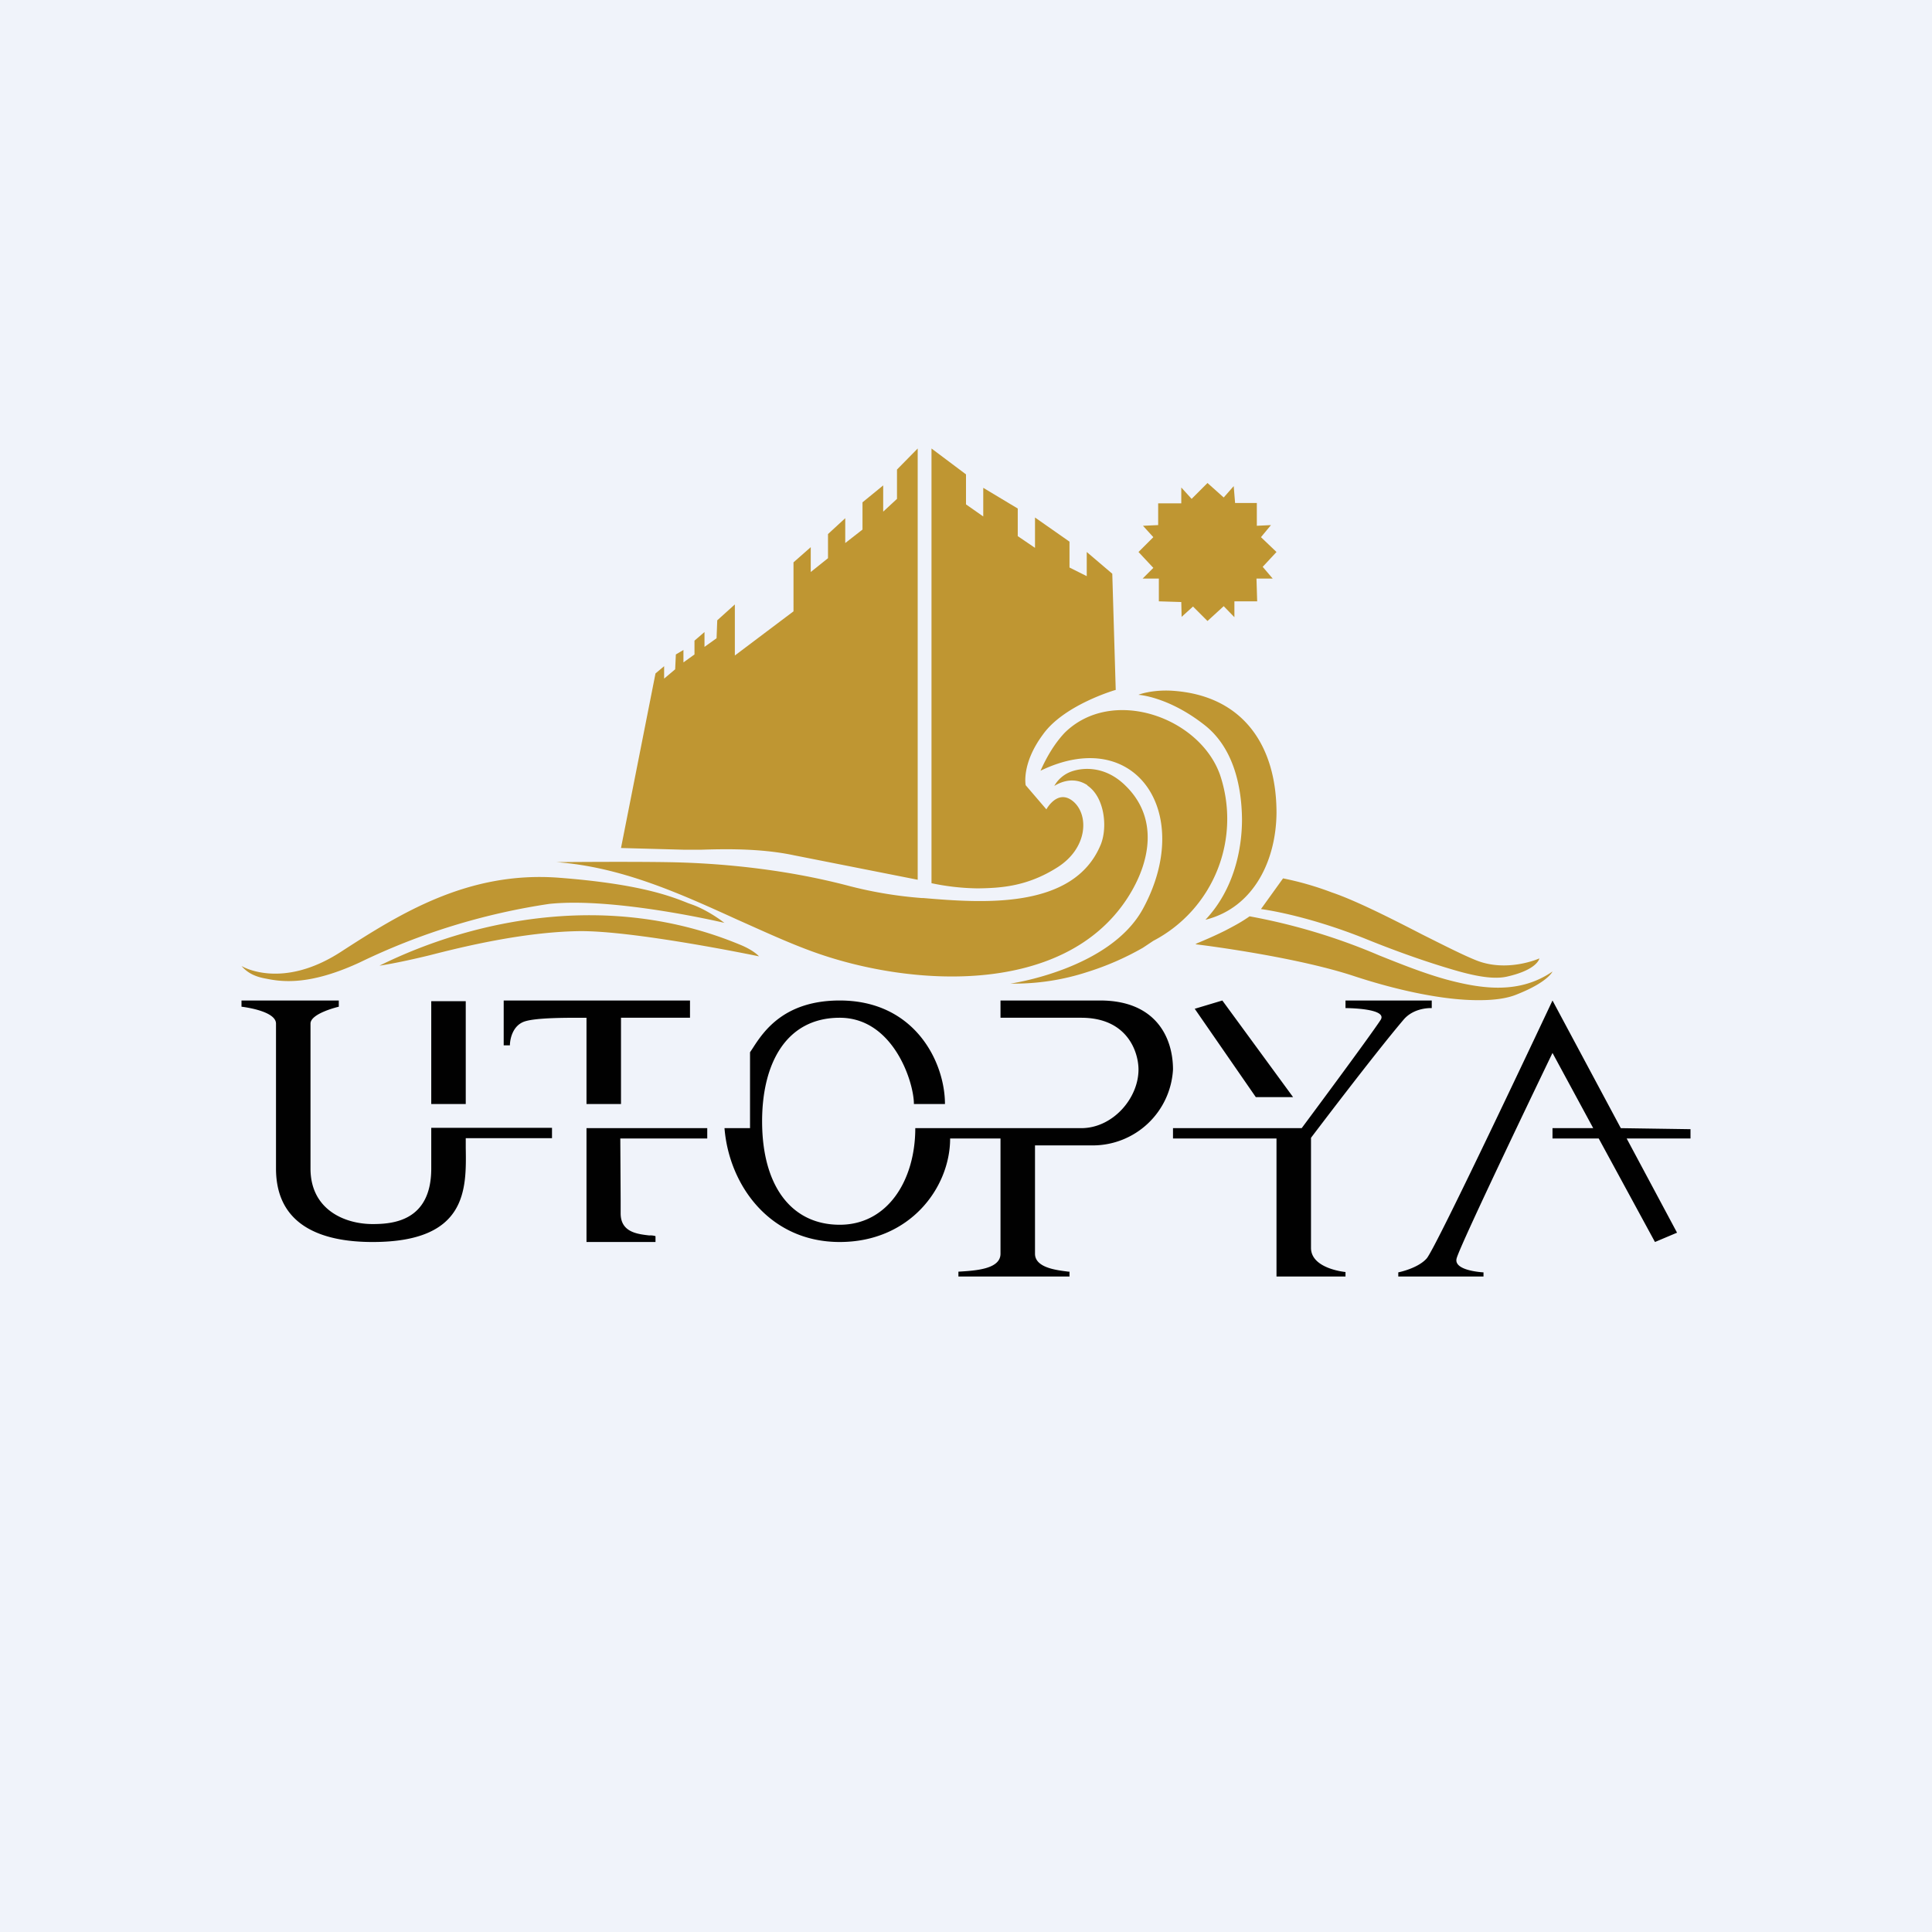
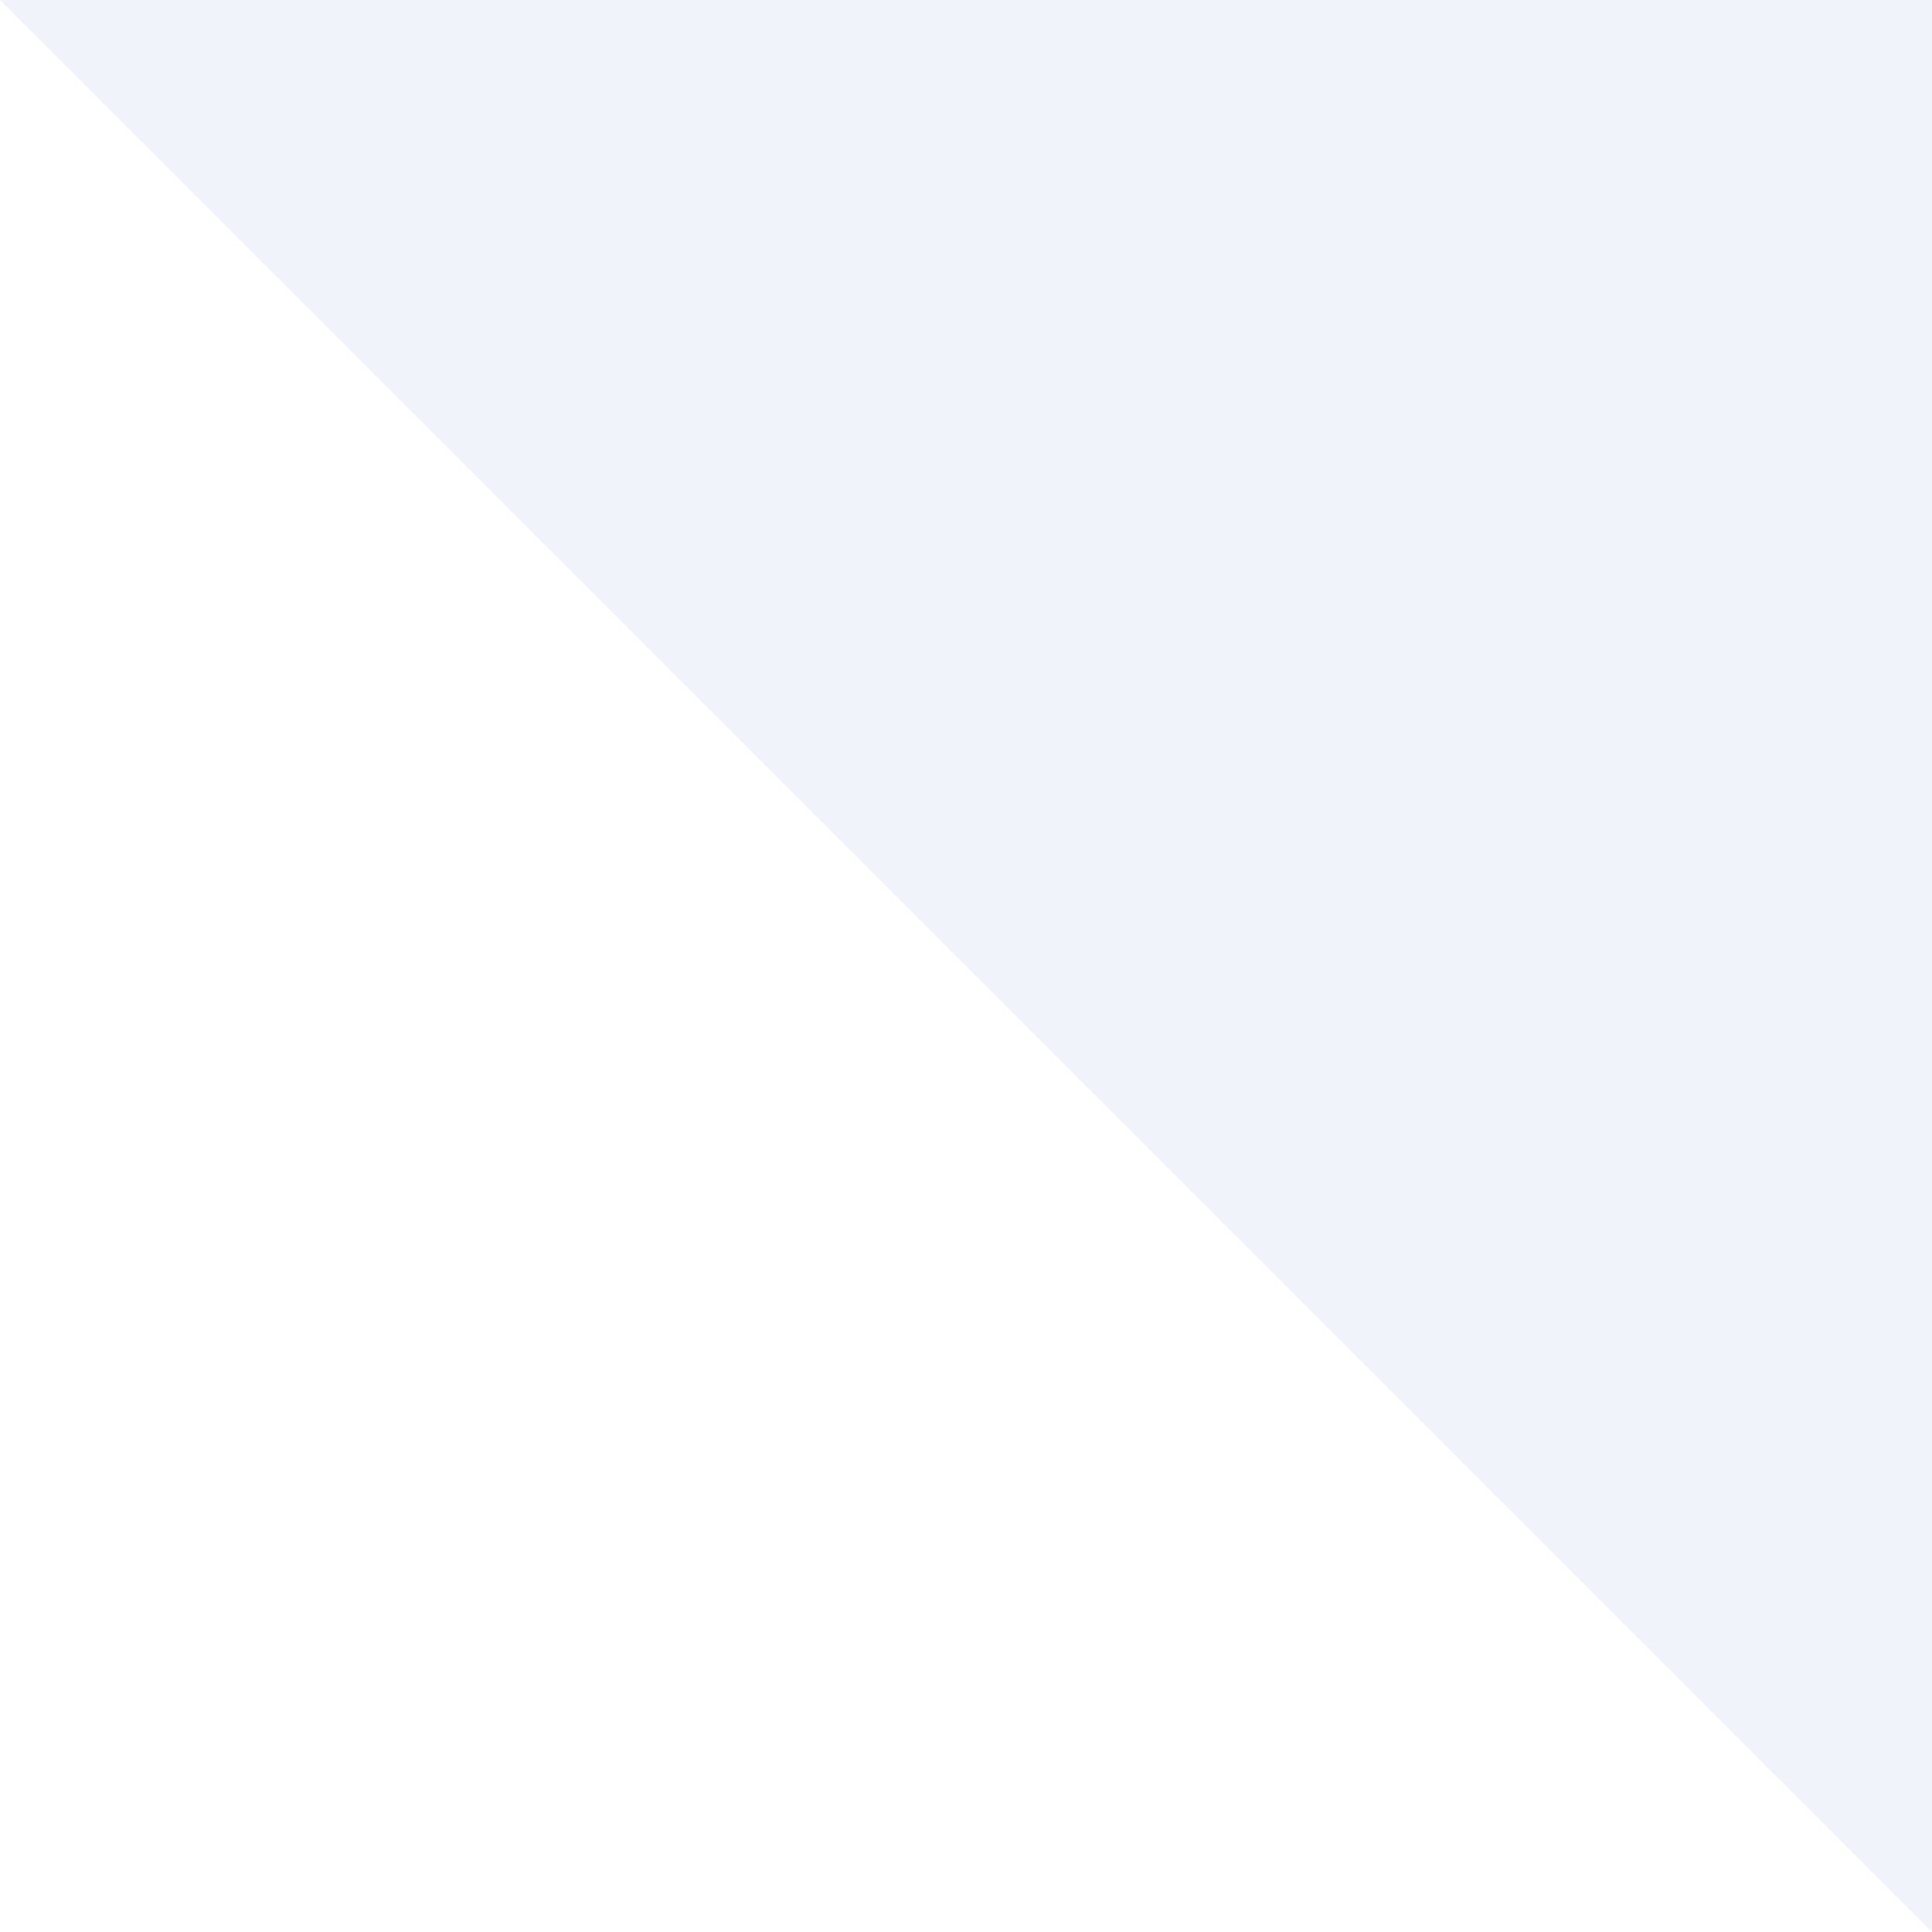
<svg xmlns="http://www.w3.org/2000/svg" viewBox="0 0 56 56">
-   <path fill="#F0F3FA" d="M0 0h56v56H0z" />
-   <path d="M18 24.58l1-5.06.25-.21v.36l.32-.27.02-.43.22-.13v.36l.32-.23v-.4l.29-.25v.43l.35-.25.02-.52.51-.46V19l1.7-1.28V16.3l.5-.44v.72l.5-.4v-.7l.5-.46v.72l.5-.39v-.79l.6-.49v.76l.4-.37v-.85l.6-.61v12.5l-3.59-.71c-.99-.21-2.07-.18-2.71-.16h-.45L18 24.58zm15.57-10v.64l-.44.02.3.33L33 16l.43.46-.31.31h.47v.66l.65.02.01.43.33-.3.42.42.47-.43.31.32v-.46h.66l-.02-.66h.47l-.29-.34.4-.43-.45-.43.29-.35-.41.02v-.66h-.63l-.04-.49-.29.33L35 14l-.46.46-.3-.33v.46h-.67zM32.33 20s-1.49.43-2.1 1.29c-.63.85-.5 1.47-.5 1.47l.6.7s.33-.62.79-.22c.45.4.4 1.35-.47 1.9-.88.56-1.65.6-2.3.61A6.83 6.83 0 0127 25.6V13l1 .75v.87l.5.35v-.83l1 .6v.8l.5.34V15l1 .7v.75l.5.25V16l.74.63.1 3.37zm-16.41 6.2c1.91-.2 5.08.55 5.08.55l-.03-.02c-.1-.08-.48-.35-.88-.5l-.14-.05c-.5-.2-1.4-.56-3.77-.74-2.61-.19-4.57 1.03-6.3 2.15C8.15 28.71 7 28 7 28c.2.23.44.32.73.37.49.1 1.28.18 2.69-.47a19 19 0 015.5-1.7zM22 27.72s-3.65-.76-5.25-.73c-1.6.03-3.33.45-4.3.7-.99.24-1.45.3-1.45.3 2.73-1.35 6.66-2.17 10.42-.62.43.17.58.35.58.35zm15.19-2.26zm0 0l-.64.89s1.24.15 3 .85c1.03.42 2 .75 2.75.96.51.14 1 .23 1.37.15.9-.2.95-.53.95-.53s-.95.43-1.87.04c-.37-.15-.92-.43-1.52-.73-.91-.47-1.94-.99-2.62-1.22a8.9 8.9 0 00-1.42-.41zm-1.5 1.42l-.17.09c-.26.13-.53.25-.82.37l-.05.03c.43.05 3 .39 4.62.93 1.25.41 2.6.7 3.62.69.42 0 .79-.05 1.06-.16.92-.36 1.05-.67 1.05-.67-.96.66-2.04.51-3.08.23-.65-.18-1.3-.44-1.95-.7a17.6 17.6 0 00-3.75-1.13c-.17.12-.34.22-.53.32zm-5.13-4.1zm.96-.02c-.47-.31-.92 0-.96.02.1-.18.26-.32.45-.4.29-.12.98-.23 1.61.39.96.93.74 2.21.06 3.26-1.87 2.88-6.36 2.57-9.16 1.54-.71-.26-1.42-.59-2.14-.91-1.65-.75-3.35-1.53-5.25-1.67 0 0 1.9-.02 3.21 0s3.28.16 5.31.7a12 12 0 002.07.34h.04c1.67.14 4.37.36 5.15-1.56.2-.51.1-1.37-.39-1.7zm-2.23 5.75s2.88-.41 3.84-2.17c1.5-2.76-.2-5.34-2.97-4 .18-.4.4-.78.7-1.1 1.37-1.35 3.9-.46 4.5 1.21a3.99 3.99 0 01-1.93 4.82l-.3.2a8.1 8.1 0 01-1.6.7 6.83 6.83 0 01-2.24.34zM36 23.75c0 .84-.22 2.02-1.06 2.91 1.4-.35 2.05-1.72 2.06-3.1 0-1.97-.99-3.42-3.05-3.54-.58-.03-.97.12-.95.12.02 0 .88.06 1.92.88.8.63 1.07 1.7 1.08 2.73z" fill="#BF9632" />
-   <path d="M7 29h2.82v.18s-.82.19-.82.49v4.2c0 1.2 1 1.61 1.8 1.61.58 0 1.7-.08 1.7-1.61v-1.18H16v.3h-2.5v.28c.02 1.21.04 2.73-2.7 2.73-1.5 0-2.8-.49-2.8-2.13v-4.2c0-.38-1-.49-1-.49V29zm11 3h-1v-2.5h-.17c-.45 0-1.26 0-1.6.1-.38.11-.45.54-.45.7h-.18V29H20v.5h-2V32zm-1 4v-3.3h3.5v.3h-2.52l.01 1.8v.37c0 .55.49.6.83.64a.5.5 0 01.18.02V36h-2zm-4.5-6.98h1V32h-1v-2.98zM43 37h-2.47v-.12s.56-.11.82-.4C41.61 36.21 45 29 45 29l1.98 3.7 2.02.03V33h-1.85l1.46 2.73-.64.27-1.63-3H45v-.3h1.18L45 30.52s-2.7 5.6-2.78 5.96c-.09.36.78.4.78.4V37zm-8.37-7.76l.8-.24 2.05 2.8H36.4l-1.77-2.56zM39 29h2.5v.22s-.51-.03-.82.34c-.85 1-2.68 3.42-2.68 3.42v3.19c0 .61 1 .7 1 .7V37h-2v-4h-3v-.3h3.73s1.95-2.62 2.29-3.14c.21-.34-1.02-.34-1.02-.34V29zm-10 0v.5h2.34C32.7 29.5 33 30.52 33 31c0 .84-.75 1.7-1.66 1.7h-4.81c0 1.51-.8 2.8-2.19 2.8s-2.25-1.11-2.25-3c0-1.68.7-3 2.25-3s2.15 1.86 2.15 2.5h.9c0-1.2-.86-3-3.05-3-1.6 0-2.2.88-2.52 1.38a6.8 6.8 0 01-.08.12v2.2H21c.13 1.64 1.3 3.3 3.34 3.3s3.2-1.58 3.2-3H29v3.34c0 .45-.73.49-1.22.52V37H31v-.14h-.03c-.3-.04-.97-.1-.97-.52V33.2h1.67A2.33 2.33 0 0034 31c0-.94-.51-2-2.11-2H29z" fill="#010101" />
+   <path fill="#F0F3FA" d="M0 0h56v56z" />
</svg>